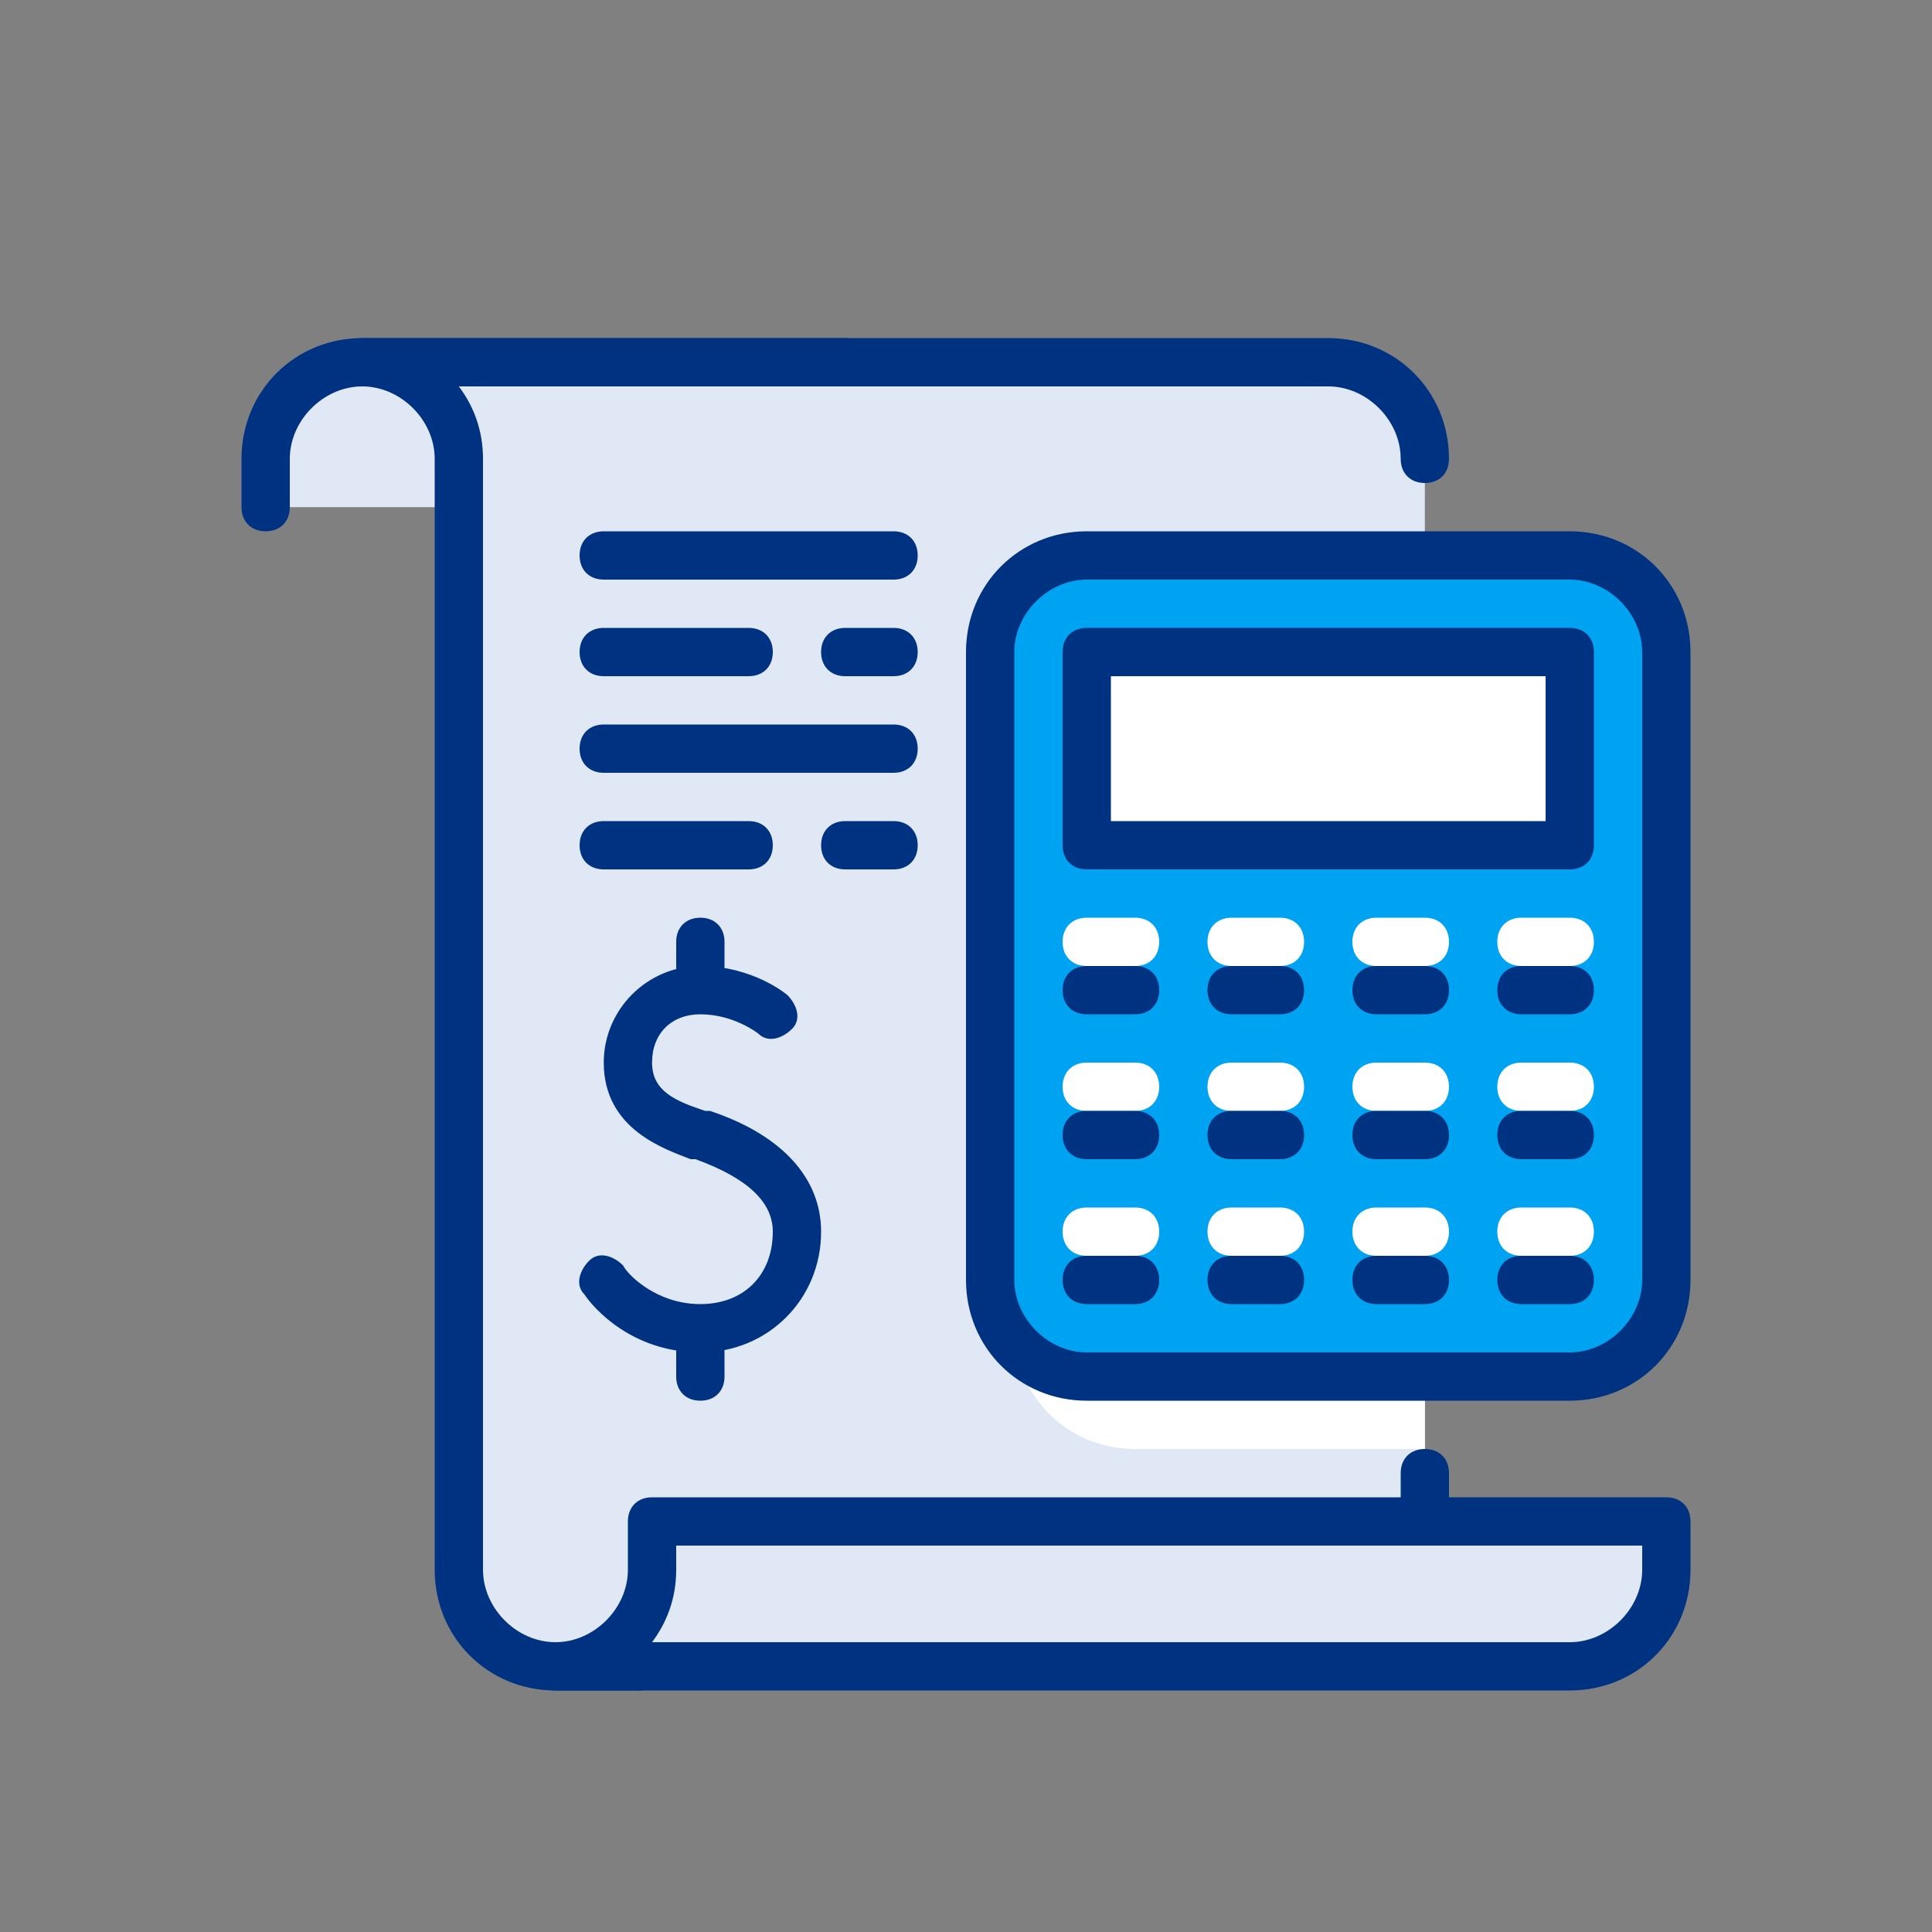
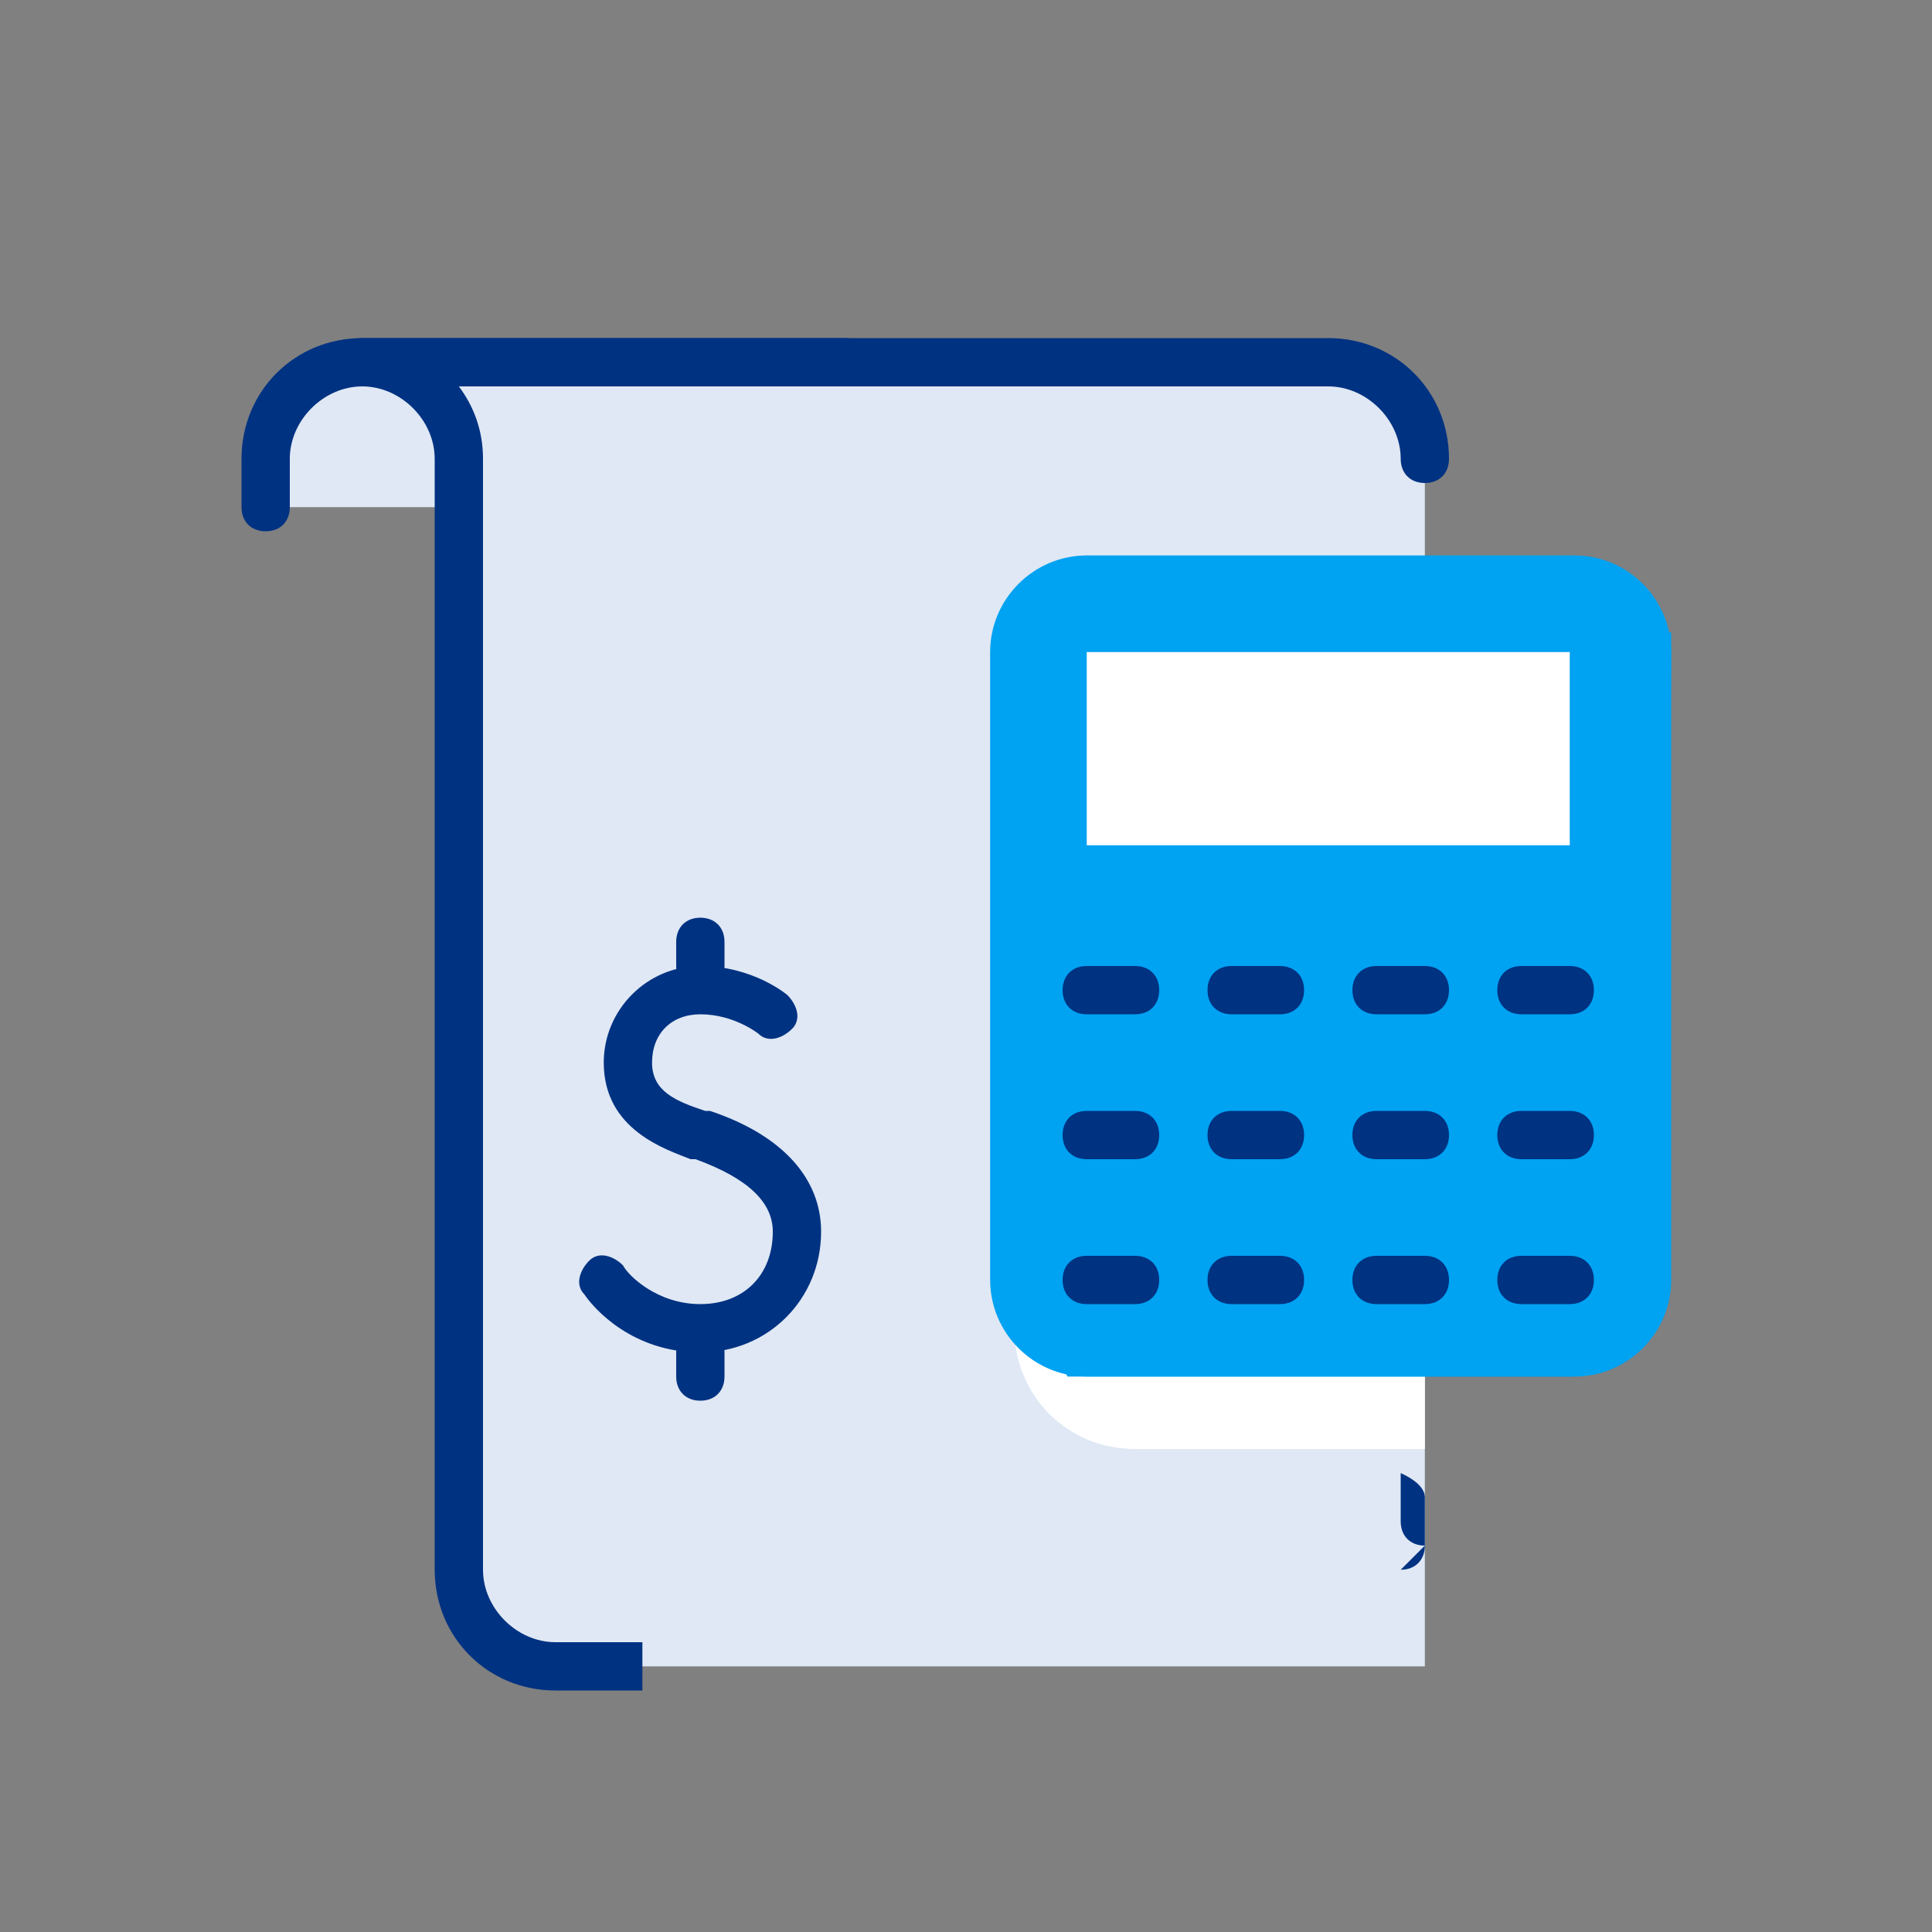
<svg xmlns="http://www.w3.org/2000/svg" width="100" height="100" fill="none" viewBox="0 0 100 100">
  <rect x="0" y="0" width="100" height="100" fill="#808080" stroke="none" />
  <path d="M43.75 18.75h-25c-2.75 0-5 2.25-5 5v2.5h30v-2.5c0-2.75-2.75-5 0-5Z" fill="#DFE8F4" />
  <path d="M73.75 57.5V23.75c0-2.75-2.25-5-5-5h-50c2.75 0 5 2.25 5 5v57.5c0 2.75 2.25 5 5 5h45V57.5Z" fill="#DFE8F4" />
-   <path d="M28.75 86.25h52.5c2.75 0 5-2.25 5-5v-2.5h-52.5v2.5c0 2.75-2.25 5-5 5Z" fill="#DFE8F4" />
  <path d="M58.75 30c-3.5 0-6.25 2.75-6.25 6.25v32.5c0 3.5 2.75 6.25 6.25 6.25h15V30h-15Z" fill="#fff" />
  <path d="M13.75 27.5c-.75 0-1.25-.5-1.25-1.25v-2.5c0-3.5 2.75-6.25 6.25-6.25h25c.75 0 1.25.5 1.25 1.25S44.5 20 43.75 20h-25c-2 0-3.75 1.75-3.75 3.75v2.5c0 .75-.5 1.25-1.25 1.25Z" fill="#003282" />
  <path d="M33 85h-4.25c-2 0-3.75-1.75-3.75-3.75v-57.5c0-1.5-.5-2.75-1.25-3.75h45c2 0 3.75 1.75 3.75 3.75 0 .75.5 1.25 1.25 1.25S75 24.5 75 23.75c0-3.5-2.75-6.25-6.25-6.25h-50c-.75 0-1.25.5-1.25 1.25S18 20 18.75 20c2 0 3.75 1.75 3.75 3.75v57.5c0 3.5 2.75 6.25 6.25 6.25h4.5V85H33Z" fill="#003282" />
-   <path d="M81.25 87.5h-52.5c-.75 0-1.25-.5-1.25-1.25S28 85 28.75 85c2 0 3.75-1.75 3.75-3.75v-2.5c0-.75.5-1.25 1.25-1.25h52.5c.75 0 1.25.5 1.25 1.25v2.5c0 3.5-2.75 6.25-6.25 6.25ZM33.75 85h47.5c2 0 3.75-1.75 3.75-3.75V80H35v1.25c0 1.5-.5 2.75-1.25 3.75ZM46.25 45h-2.5c-.75 0-1.25-.5-1.25-1.25s.5-1.25 1.25-1.25h2.5c.75 0 1.25.5 1.25 1.25S47 45 46.25 45ZM38.75 45h-7.5c-.75 0-1.25-.5-1.25-1.25s.5-1.25 1.25-1.25h7.5c.75 0 1.25.5 1.25 1.25S39.5 45 38.75 45ZM46.25 40h-15c-.75 0-1.25-.5-1.25-1.25s.5-1.25 1.25-1.25h15c.75 0 1.25.5 1.25 1.25S47 40 46.25 40ZM46.25 35h-2.5c-.75 0-1.25-.5-1.25-1.25s.5-1.25 1.25-1.25h2.5c.75 0 1.25.5 1.25 1.25S47 35 46.25 35ZM38.75 35h-7.5c-.75 0-1.25-.5-1.25-1.25s.5-1.25 1.25-1.25h7.5c.75 0 1.25.5 1.25 1.25S39.5 35 38.75 35ZM46.25 30h-15c-.75 0-1.25-.5-1.25-1.25s.5-1.25 1.25-1.25h15c.75 0 1.25.5 1.25 1.25S47 30 46.25 30Z" fill="#003282" />
  <path d="M86.25 66.25c0 2.75-2.25 5-5 5h-25c-2.75 0-5-2.25-5-5v-32.5c0-2.75 2.25-5 5-5H81.5c2.75 0 5 2.25 5 5l-.25 32.5Z" fill="#00A2F2" />
  <path d="M60 32.5c-2.75 0-5 2.25-5 5V70c0 .5 0 .75.25 1.25H81.5c2.75 0 5-2.25 5-5v-33.5c-.75-.25-1-.25-1.5-.25H60Z" fill="#00A2F2" />
-   <path d="M87.5 66.25c0 3.5-2.75 6.25-6.25 6.25h-25c-3.5 0-6.25-2.75-6.25-6.25v-32.5c0-3.5 2.75-6.25 6.25-6.25h25c3.5 0 6.25 2.75 6.25 6.25v32.5ZM85 33.75c0-2-1.75-3.75-3.75-3.75h-25c-2 0-3.75 1.75-3.75 3.75v32.5c0 2 1.75 3.75 3.75 3.75h25c2 0 3.75-1.75 3.75-3.75v-32.5Z" fill="#003282" />
  <path d="M81.25 33.75h-25v10h25v-10Z" fill="#fff" />
-   <path d="M81.25 45h-25c-.75 0-1.25-.5-1.25-1.25v-10c0-.75.5-1.25 1.25-1.25h25c.75 0 1.25.5 1.25 1.25v10c0 .75-.5 1.25-1.25 1.25ZM57.5 42.5H80V35H57.5v7.5Z" fill="#003282" />
-   <path d="M81.25 62.5h-2.5c-.75 0-1.25.5-1.25 1.25S78 65 78.75 65h2.5c.75 0 1.25-.5 1.25-1.25s-.5-1.25-1.25-1.25ZM73.75 62.5h-2.5c-.75 0-1.25.5-1.25 1.25S70.5 65 71.25 65h2.5c.75 0 1.25-.5 1.25-1.25s-.5-1.25-1.25-1.25ZM66.25 62.5h-2.5c-.75 0-1.25.5-1.25 1.25S63 65 63.75 65h2.5c.75 0 1.25-.5 1.25-1.25s-.5-1.25-1.25-1.25ZM58.75 62.5h-2.5c-.75 0-1.25.5-1.25 1.25S55.5 65 56.25 65h2.5c.75 0 1.25-.5 1.25-1.25s-.5-1.25-1.25-1.25ZM81.25 55h-2.5c-.75 0-1.25.5-1.25 1.25s.5 1.25 1.25 1.25h2.5c.75 0 1.25-.5 1.25-1.25S82 55 81.25 55ZM73.75 55h-2.5c-.75 0-1.25.5-1.25 1.25s.5 1.25 1.25 1.25h2.5c.75 0 1.25-.5 1.25-1.25S74.5 55 73.75 55ZM66.25 55h-2.5c-.75 0-1.25.5-1.25 1.25s.5 1.25 1.25 1.25h2.5c.75 0 1.25-.5 1.25-1.25S67 55 66.25 55ZM58.75 55h-2.5c-.75 0-1.25.5-1.25 1.25s.5 1.25 1.25 1.25h2.5c.75 0 1.25-.5 1.25-1.25S59.5 55 58.75 55ZM81.25 47.5h-2.5c-.75 0-1.25.5-1.25 1.25S78 50 78.75 50h2.5c.75 0 1.25-.5 1.25-1.25s-.5-1.25-1.25-1.25ZM73.75 47.5h-2.5c-.75 0-1.25.5-1.25 1.25S70.5 50 71.25 50h2.5c.75 0 1.25-.5 1.25-1.25s-.5-1.25-1.25-1.25ZM66.25 47.5h-2.5c-.75 0-1.25.5-1.25 1.25S63 50 63.75 50h2.5c.75 0 1.25-.5 1.25-1.25s-.5-1.25-1.25-1.25ZM58.75 47.5h-2.5c-.75 0-1.25.5-1.25 1.25S55.5 50 56.25 50h2.5c.75 0 1.25-.5 1.25-1.25s-.5-1.25-1.25-1.25Z" fill="#fff" />
  <path d="M81.25 65h-2.5c-.75 0-1.25.5-1.25 1.25s.5 1.25 1.25 1.25h2.5c.75 0 1.25-.5 1.25-1.25S82 65 81.25 65ZM73.75 65h-2.5c-.75 0-1.25.5-1.25 1.25s.5 1.25 1.25 1.25h2.5c.75 0 1.25-.5 1.25-1.25S74.5 65 73.75 65ZM66.25 65h-2.5c-.75 0-1.25.5-1.25 1.25s.5 1.25 1.25 1.25h2.5c.75 0 1.25-.5 1.25-1.25S67 65 66.25 65ZM58.75 65h-2.5c-.75 0-1.25.5-1.25 1.25s.5 1.25 1.25 1.25h2.5c.75 0 1.25-.5 1.25-1.25S59.5 65 58.75 65ZM81.25 57.5h-2.5c-.75 0-1.25.5-1.25 1.25S78 60 78.75 60h2.5c.75 0 1.25-.5 1.25-1.25s-.5-1.25-1.25-1.25ZM73.75 57.5h-2.5c-.75 0-1.25.5-1.25 1.25S70.5 60 71.25 60h2.5c.75 0 1.25-.5 1.25-1.25s-.5-1.25-1.25-1.25ZM66.25 57.5h-2.5c-.75 0-1.25.5-1.25 1.25S63 60 63.75 60h2.5c.75 0 1.25-.5 1.25-1.25s-.5-1.25-1.25-1.25ZM58.75 57.5h-2.5c-.75 0-1.25.5-1.25 1.25S55.5 60 56.25 60h2.5c.75 0 1.25-.5 1.25-1.25s-.5-1.25-1.25-1.25ZM81.25 50h-2.5c-.75 0-1.25.5-1.25 1.25s.5 1.25 1.25 1.25h2.5c.75 0 1.25-.5 1.25-1.25S82 50 81.25 50ZM73.75 50h-2.5c-.75 0-1.25.5-1.25 1.25s.5 1.25 1.25 1.25h2.5c.75 0 1.25-.5 1.25-1.25S74.5 50 73.75 50ZM66.25 50h-2.5c-.75 0-1.25.5-1.25 1.25s.5 1.25 1.25 1.25h2.5c.75 0 1.25-.5 1.25-1.25S67 50 66.25 50ZM58.75 50h-2.5c-.75 0-1.25.5-1.25 1.25s.5 1.25 1.25 1.25h2.5c.75 0 1.25-.5 1.25-1.25S59.5 50 58.75 50ZM36.25 70c3.5 0 6.25-2.75 6.25-6.25 0-2.75-2-5-5.75-6.25h-.25c-1.5-.5-2.75-1-2.75-2.5s1-2.5 2.5-2.5c1.75 0 3 1 3 1 .5.5 1.25.25 1.75-.25s.25-1.25-.25-1.75c0 0-1.75-1.5-4.5-1.5s-5 2.25-5 5c0 3.5 3.25 4.5 4.5 5H36c2.75 1 4 2.25 4 3.75 0 2.25-1.5 3.75-3.75 3.75s-3.75-1.5-4-2c-.5-.5-1.25-.75-1.75-.25s-.75 1.25-.25 1.75c.5.75 2.5 3 6 3Z" fill="#003282" />
-   <path d="M36.25 72.5c.75 0 1.25-.5 1.25-1.25V70c0-.75-.5-1.25-1.25-1.25S35 69.25 35 70v1.25c0 .75.5 1.25 1.25 1.25ZM36.25 51.25c.75 0 1.25-.5 1.25-1.25v-1.25c0-.75-.5-1.25-1.25-1.25S35 48 35 48.75V50c0 .75.5 1.25 1.25 1.25ZM73.75 80c-.75 0-1.25-.5-1.25-1.25v-2.5c0-.75.5-1.25 1.25-1.25s1.25.5 1.25 1.25v2.5c0 .75-.5 1.25-1.25 1.25Z" fill="#003282" />
+   <path d="M36.25 72.5c.75 0 1.25-.5 1.25-1.25V70c0-.75-.5-1.25-1.25-1.25S35 69.25 35 70v1.25c0 .75.5 1.25 1.25 1.25ZM36.25 51.25c.75 0 1.25-.5 1.25-1.25v-1.25c0-.75-.5-1.25-1.25-1.25S35 48 35 48.75V50c0 .75.5 1.25 1.25 1.25ZM73.75 80c-.75 0-1.25-.5-1.25-1.25v-2.5s1.25.5 1.25 1.25v2.5c0 .75-.5 1.25-1.25 1.25Z" fill="#003282" />
</svg>